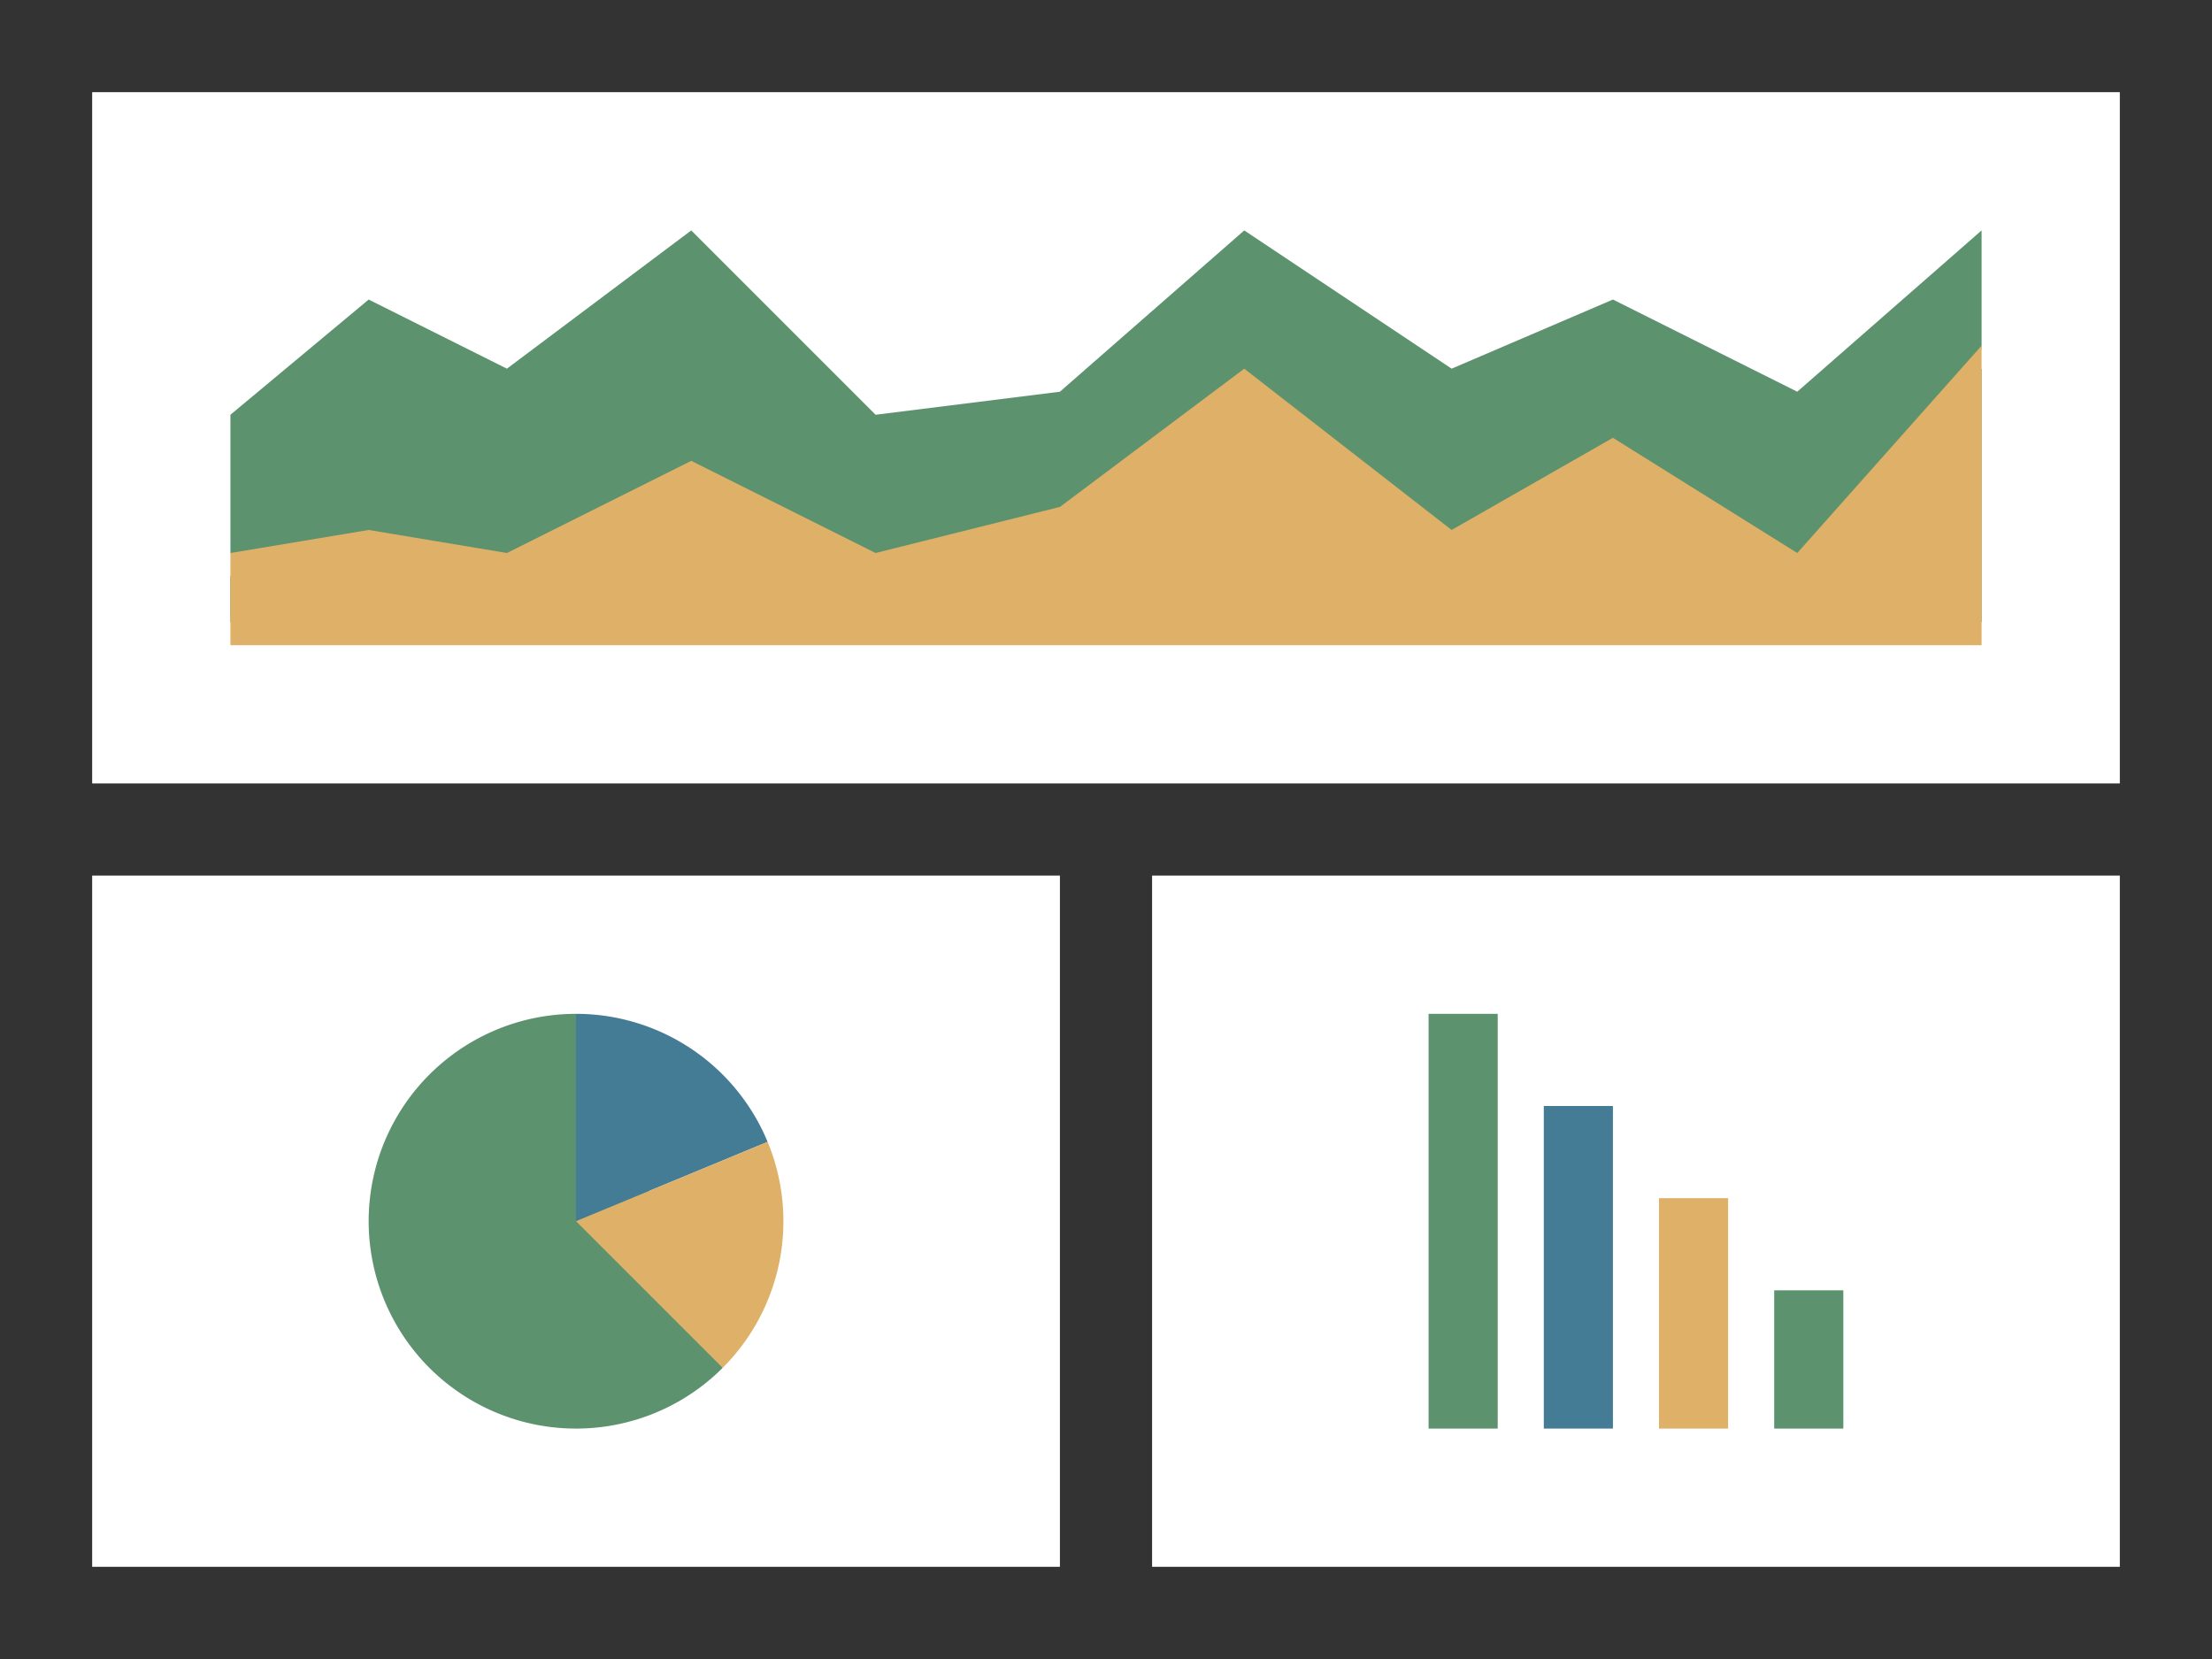
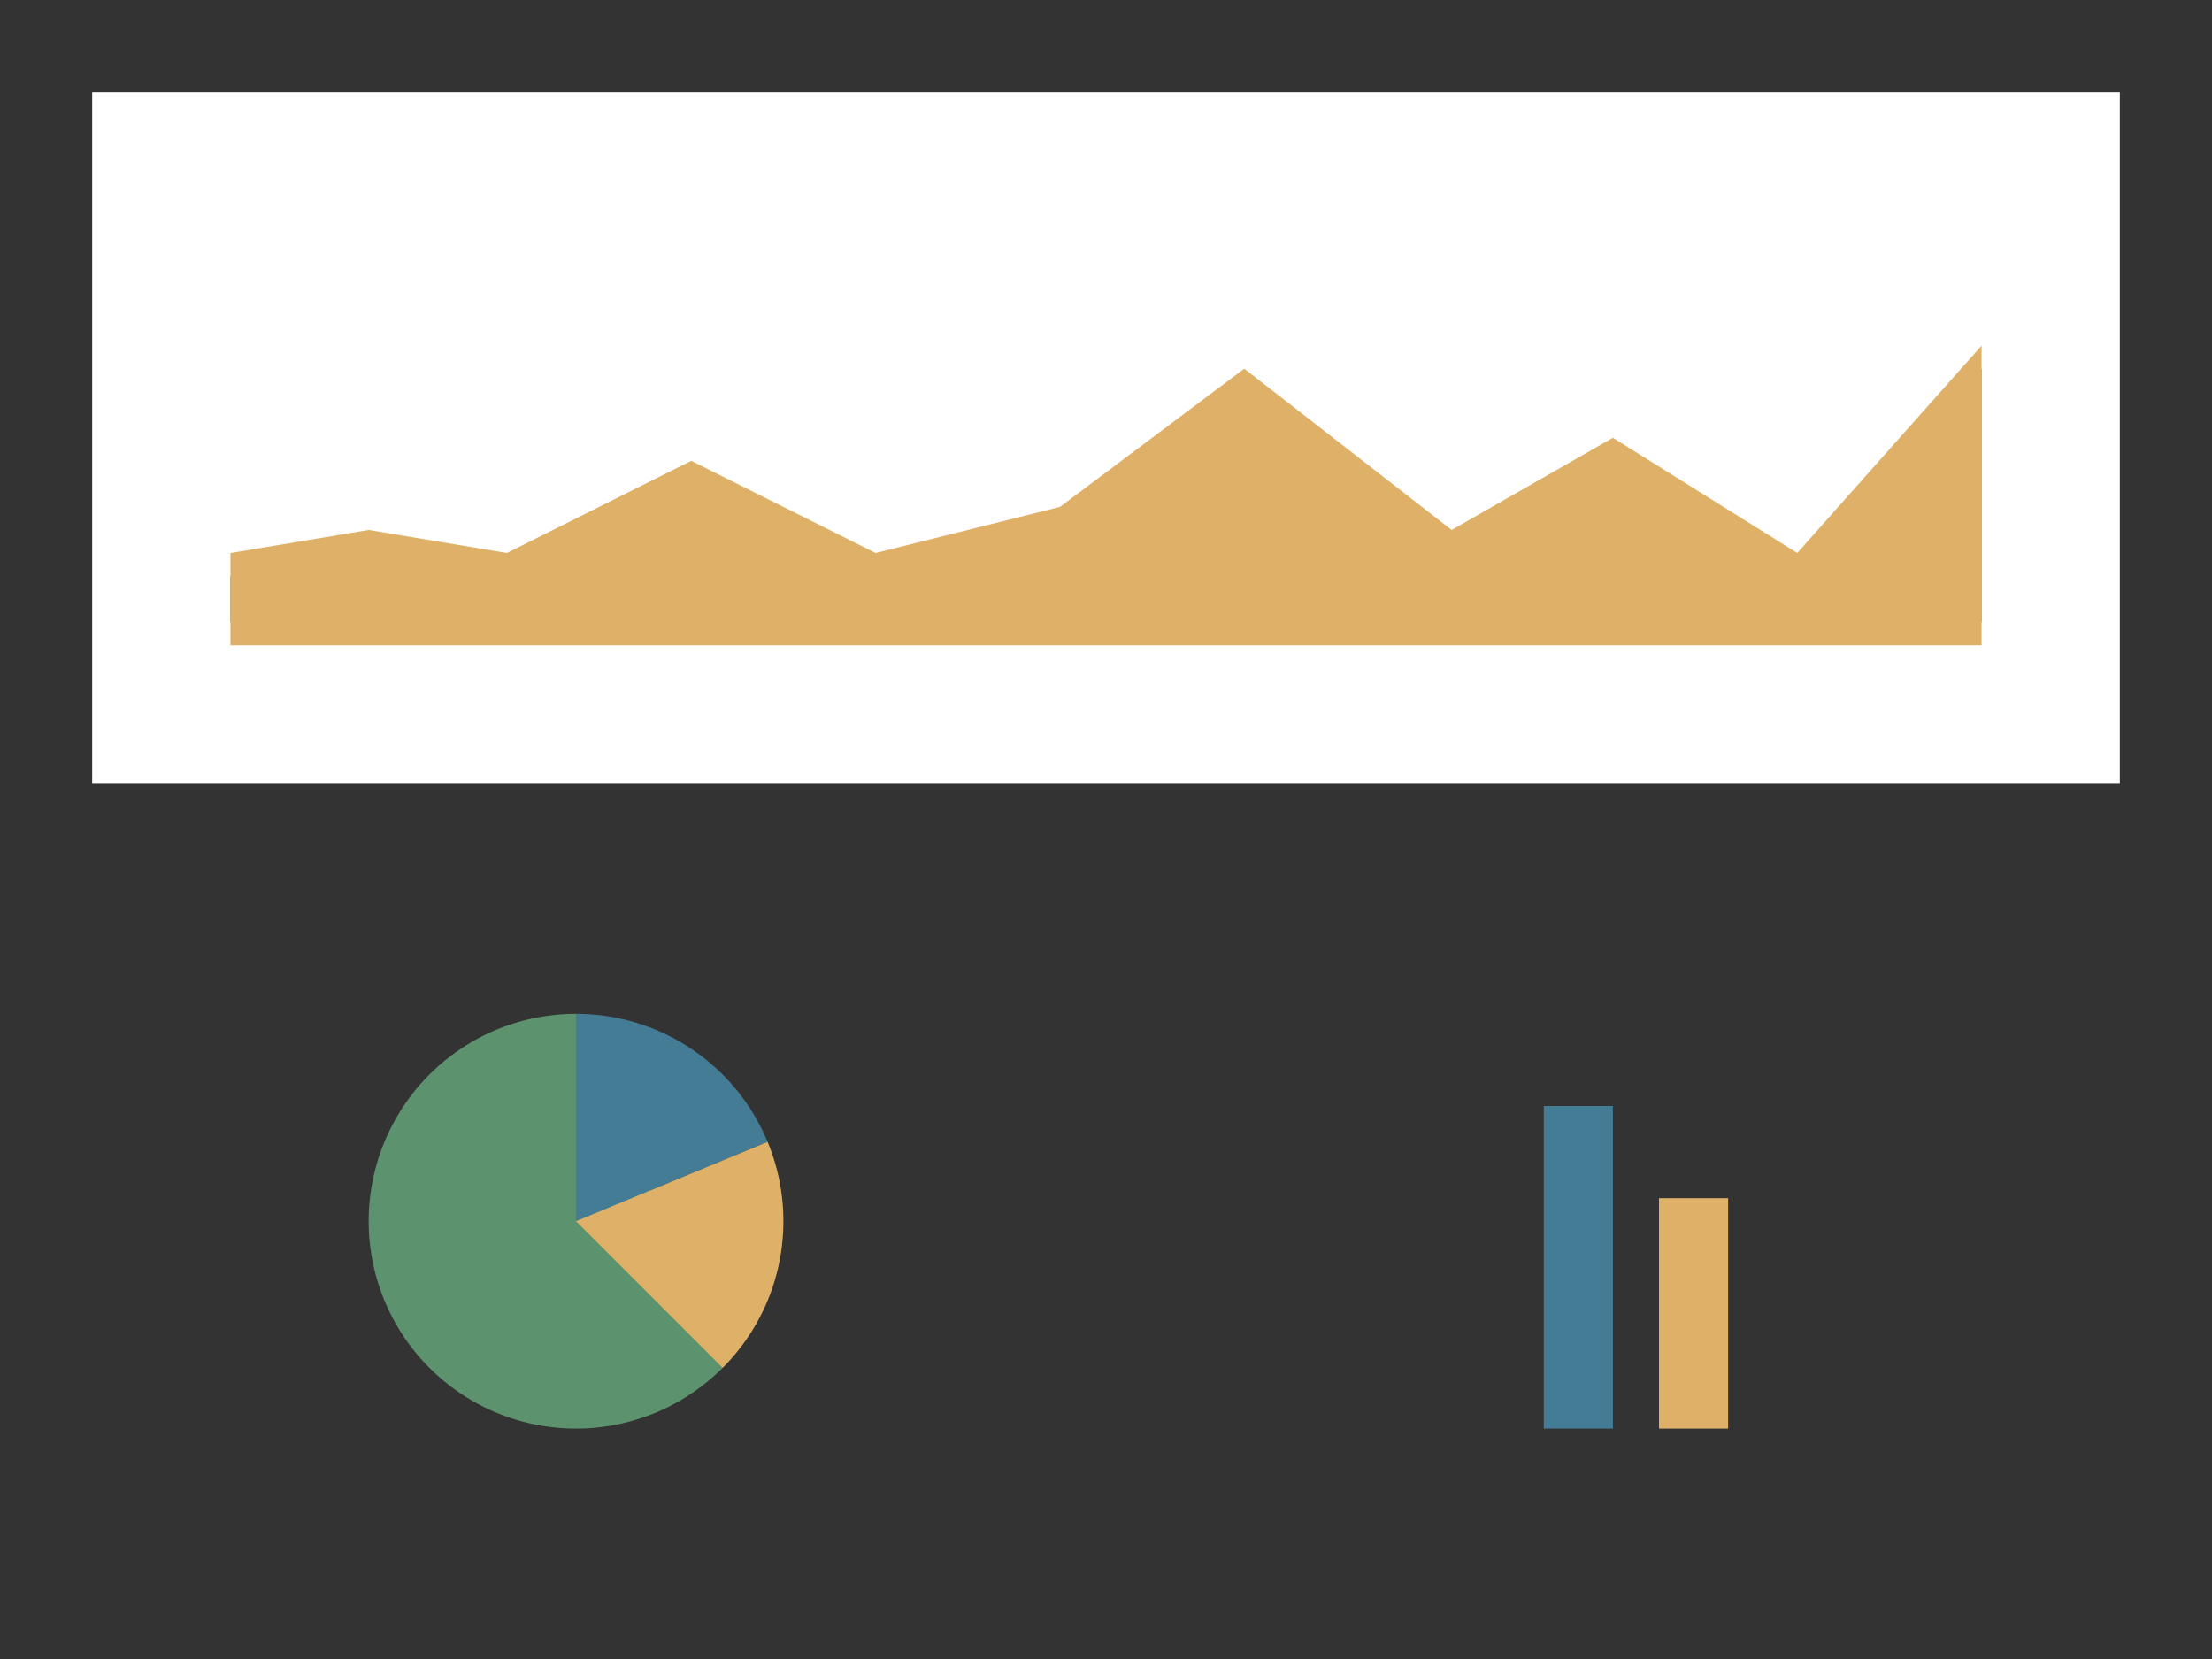
<svg xmlns="http://www.w3.org/2000/svg" width="96" height="72">
  <rect width="100%" height="100%" fill="#333333" stroke="none" />
  <path fill="#fff" d="M4 4h88v30H4z" />
-   <path fill="#5c926d" d="m86 10-8 7-8-4-7 3-9-6-8 7-8 1-8-8-8 6-6-3-6 5v6l2 1h73l1-10v-5z" />
  <path fill="#5c926d" d="m86 16-8 9-8-5-7 4-9-7-8 6-8 2-8-4-8 4-6-1-6 1v2h76V16z" />
  <path fill="#deb068" d="m86 15-8 9-8-5-7 4-9-7-8 6-8 2-8-4-8 4-6-1-6 1v4h76V15z" />
-   <path fill="#fff" d="M4 38h42v30H4zm46 0h42v30H50z" />
  <path d="M25 44a9 9 0 1 0 6.364 15.364z" fill="#5c926d" />
  <path d="M33.314 49.556A9 9 0 0 0 25 44v9z" fill="#437c94" />
  <path d="M33.314 49.556 25 53l6.364 6.364a9 9 0 0 0 1.95-9.808z" fill="#deb068" />
  <path fill="#437c94" d="M67 48h3v14h-3z" />
-   <path fill="#5c926d" d="M62 44h3v18h-3z" />
  <path fill="#deb068" d="M72 52h3v10h-3z" />
-   <path fill="#5c926d" d="M77 56h3v6h-3z" />
</svg>